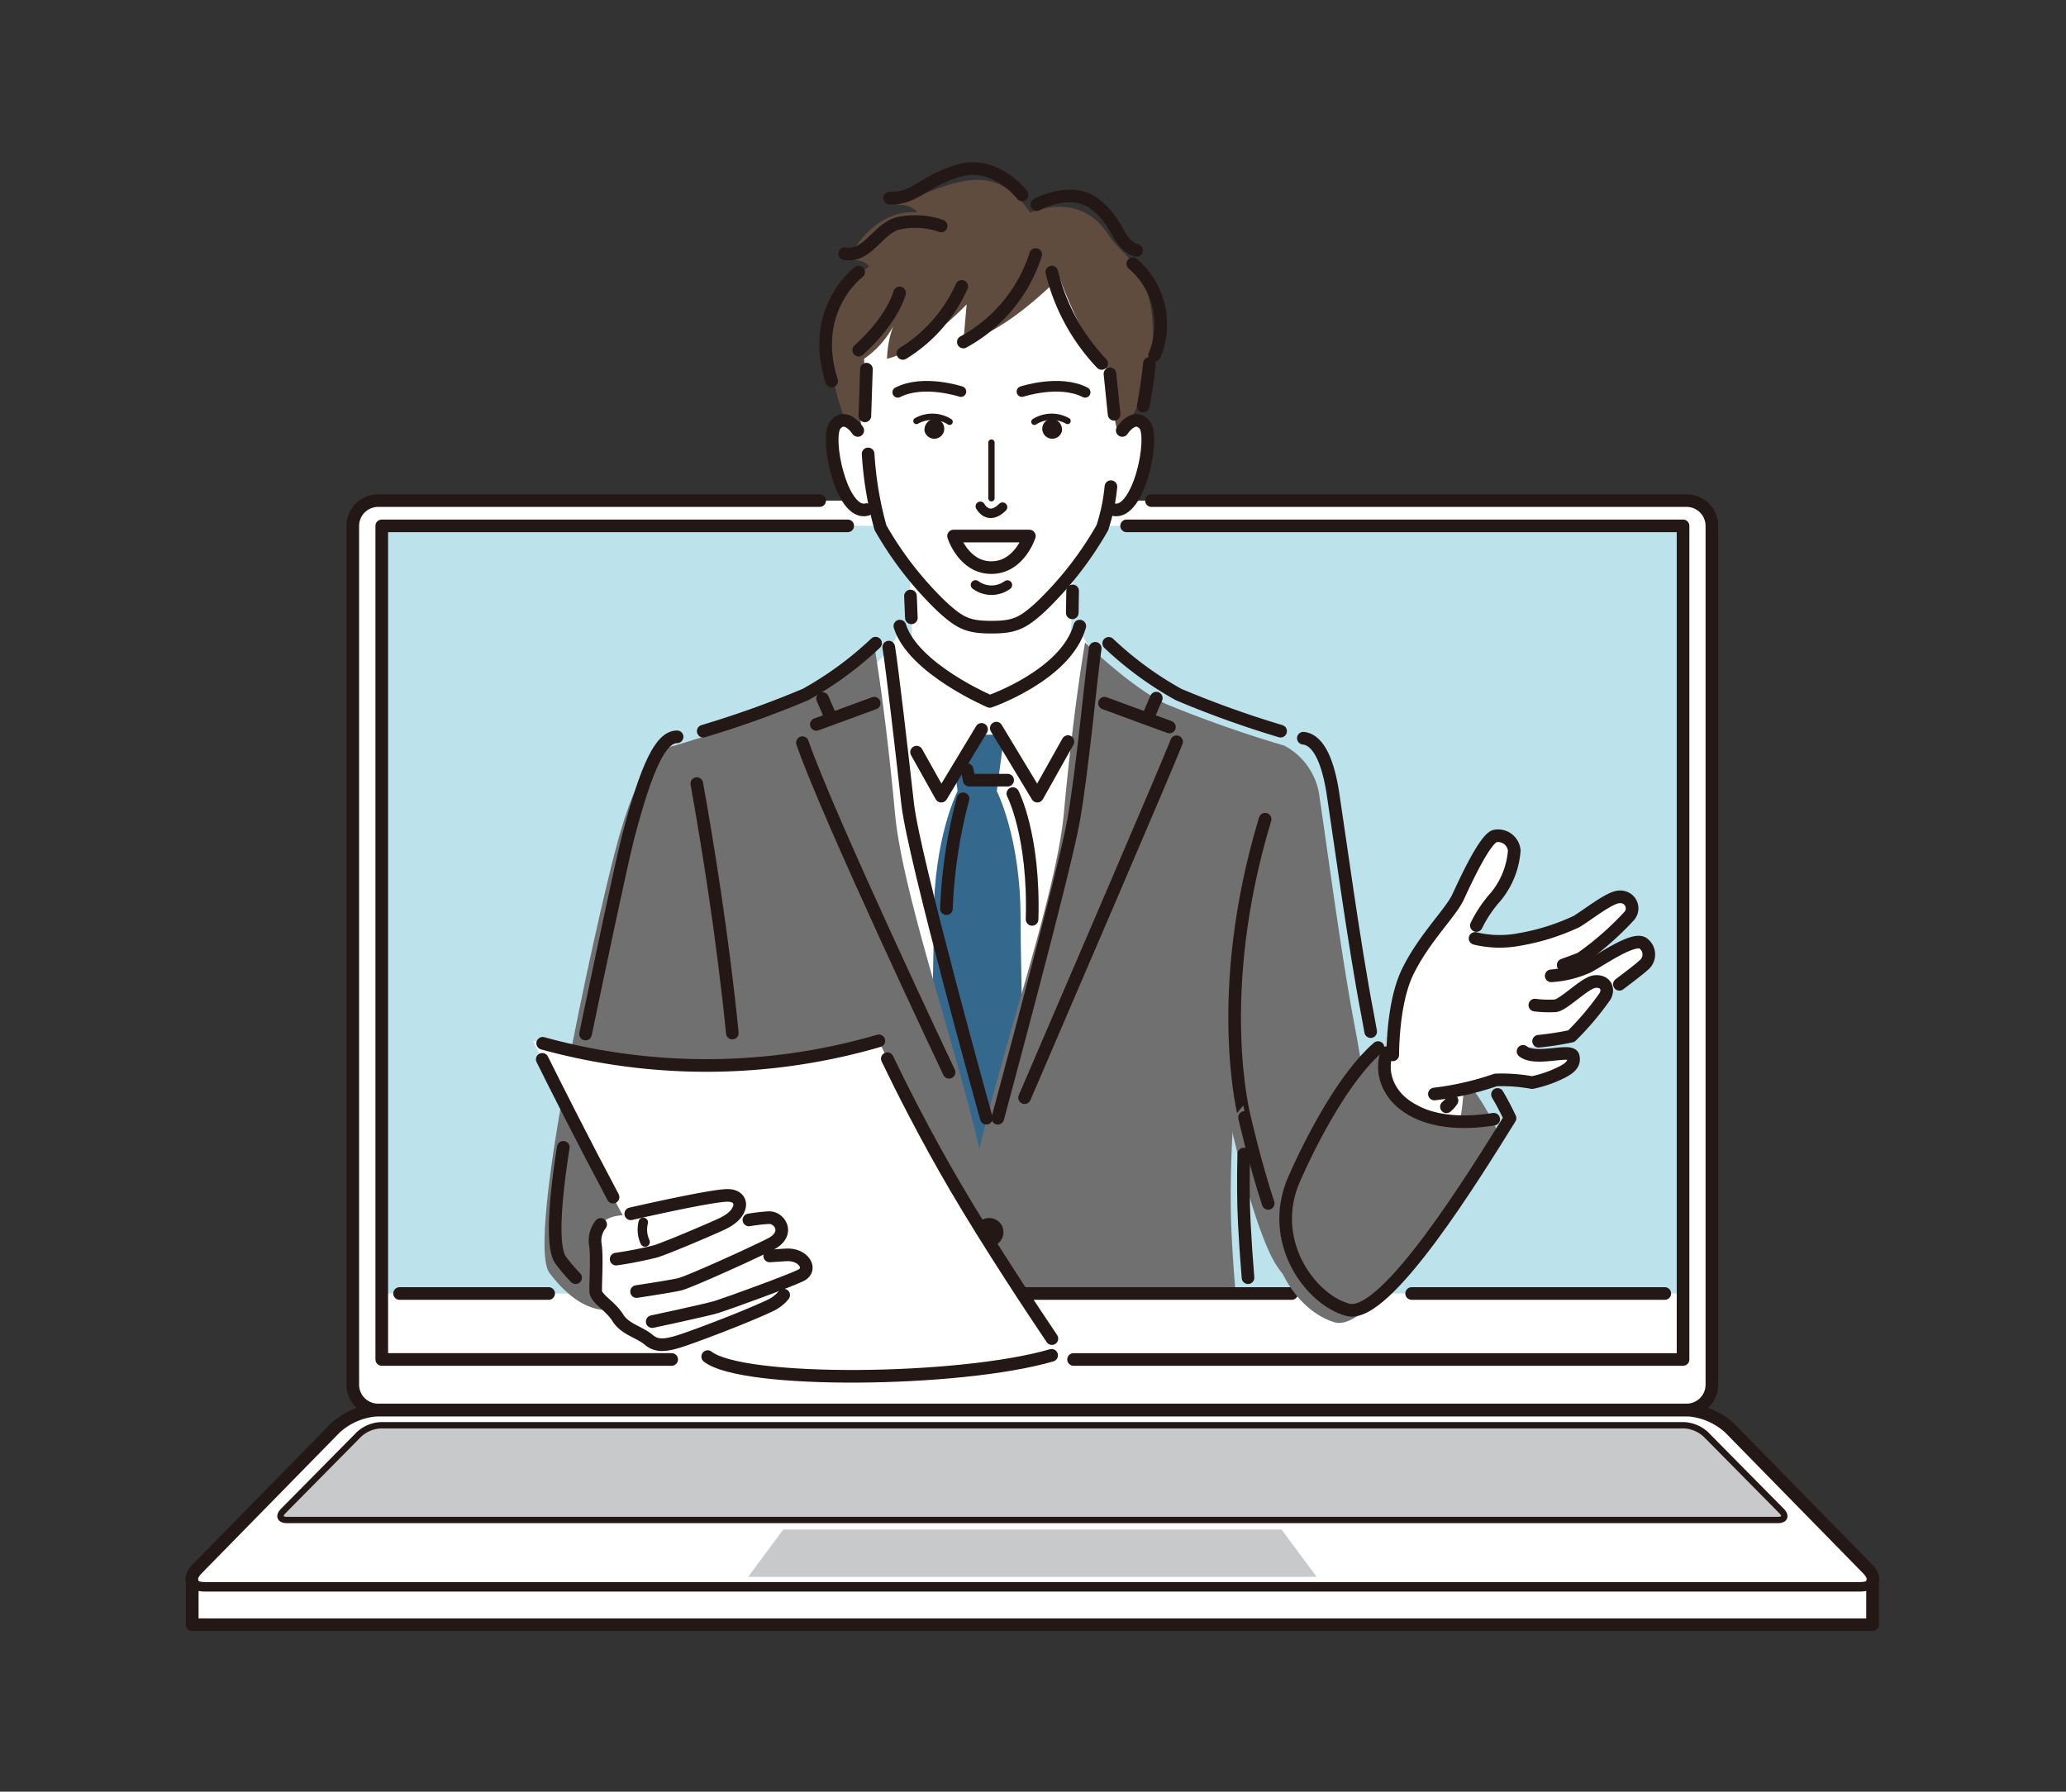
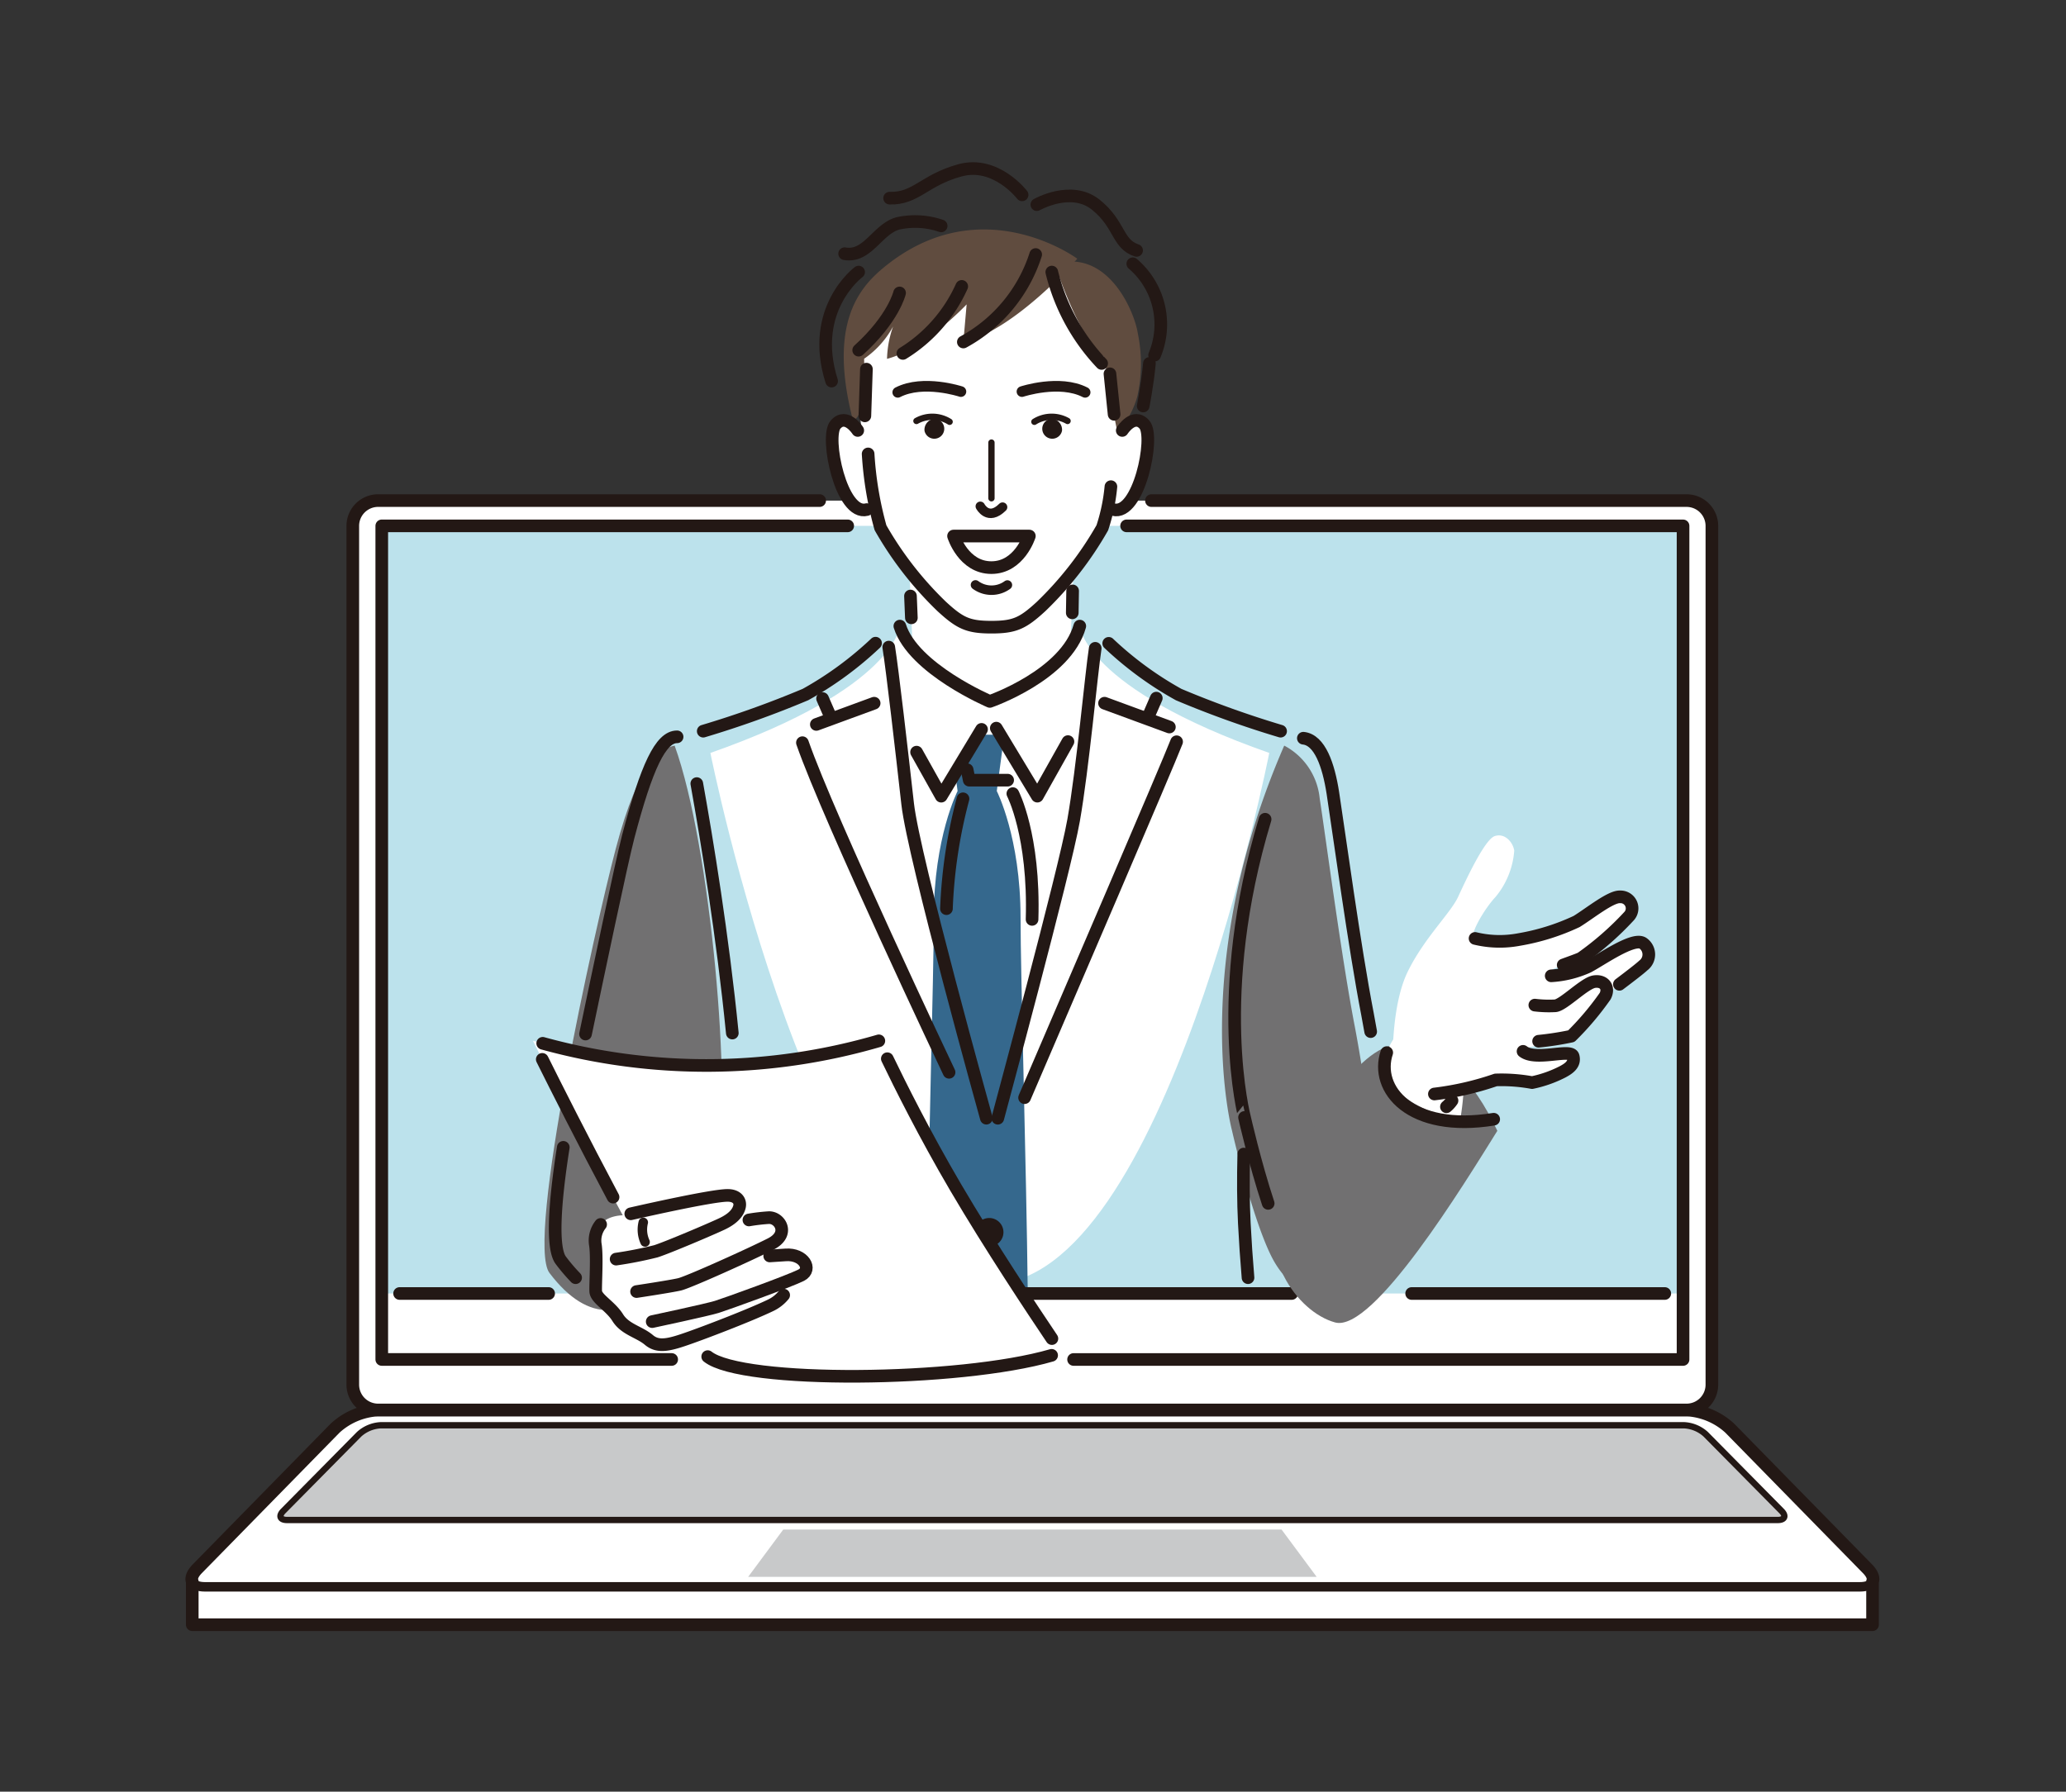
<svg xmlns="http://www.w3.org/2000/svg" width="178.25" height="154.62" viewBox="0 0 178.25 154.62">
  <rect x="0" y="0" width="178.25" height="154.62" fill="#333333" stroke="none" />
  <defs>
    <clipPath id="clip-path">
      <rect id="長方形_6061" data-name="長方形 6061" width="146.147" height="126.758" transform="translate(0 0)" fill="none" />
    </clipPath>
  </defs>
  <g id="lesson3" transform="translate(-1020 -3693)">
    <g id="lesson3-2" data-name="lesson3" transform="translate(1036 3707)">
      <g id="グループ_9565" data-name="グループ 9565" clip-path="url(#clip-path)">
        <rect id="長方形_6058" data-name="長方形 6058" width="117.262" height="78.481" rx="2.18" transform="translate(14.443 29.202)" fill="#fff" />
        <path id="パス_19399" data-name="パス 19399" d="M145.124,121.385,133.23,109.24a5.97,5.97,0,0,0-3.706-1.558H16.622a5.967,5.967,0,0,0-3.7,1.558L1.022,121.385c-.421.43-.556.82-.435,1.1v3.725H145.559v-3.725c.121-.283-.014-.673-.435-1.1" fill="#fff" />
        <rect id="長方形_6059" data-name="長方形 6059" width="112.272" height="71.941" transform="translate(16.937 31.382)" fill="#bce2ec" />
        <path id="パス_19400" data-name="パス 19400" d="M97.6,122.085H48.548L51.577,118H94.571Z" fill="#c8c9ca" />
        <path id="パス_19401" data-name="パス 19401" d="M137.709,116.4c.421.426.276.775-.324.775H8.763c-.6,0-.745-.349-.324-.775l6.544-6.624A3,3,0,0,1,16.839,109h112.47a3,3,0,0,1,1.856.776Z" fill="#c8c9ca" />
        <path id="パス_19402" data-name="パス 19402" d="M69.387,47.966l4.1,6.806,3.692-6.593s-2.055-1.788-3.664-1.788-4.133,1.575-4.133,1.575" fill="#fff" />
        <path id="パス_19403" data-name="パス 19403" d="M45.289,50.979c15.988-5.617,16.348-10.947,16.348-10.947.267,3.562,7.762,6.5,7.762,6.5s7.438-2.178,7.762-6.5c0,0,.36,5.33,16.348,10.947,0,0-9.006,45.826-24.018,45.826s-24.2-45.826-24.2-45.826" fill="#fff" />
        <path id="パス_19404" data-name="パス 19404" d="M62.89,45.664l-.436-10.652h14.17l-.435,10.652a8.757,8.757,0,0,1-13.3,0" fill="#fff" />
        <path id="パス_19405" data-name="パス 19405" d="M63.945,97.629h8.728c-.126-11.229-.622-27.514-.622-32.451C72.051,58.264,70,54.267,70,54.267l.648-4.861H65.971l.648,4.861s-2.052,4-2.052,10.911c0,4.937-.5,21.222-.622,32.451" fill="#35688d" />
-         <path id="パス_19406" data-name="パス 19406" d="M46.742,92.662c-.082,1.611-.2,3.277-.344,4.968H90.609c-.144-1.691-.262-3.357-.342-4.968-.8-15.954,4.534-42.316,4.534-42.316a104.124,104.124,0,0,1-10.2-3.591c-3.026-1.44-6.984-5.305-6.984-5.305s-.968,5.384-1.832,14.747c-.636,6.888-5.164,19.772-7.282,28.969-2.121-9.2-6.649-22.081-7.284-28.969-.865-9.363-1.832-14.747-1.832-14.747s-3.958,3.865-6.984,5.305a104.03,104.03,0,0,1-10.2,3.591s5.338,26.362,4.535,42.316" fill="#717071" />
        <path id="パス_19407" data-name="パス 19407" d="M69.3,47.966,65.2,54.772,61.5,48.179s2.055-1.788,3.664-1.788S69.3,47.966,69.3,47.966" fill="#fff" />
        <path id="パス_19408" data-name="パス 19408" d="M70.576,92.34a1.227,1.227,0,1,1-1.227-1.226,1.227,1.227,0,0,1,1.227,1.226" fill="#231815" />
        <rect id="長方形_6060" data-name="長方形 6060" width="112.272" height="6.54" transform="translate(16.937 97.629)" fill="#fff" />
        <path id="パス_19409" data-name="パス 19409" d="M59.542,41.506a29.9,29.9,0,0,1-6.047,4.432A86.314,86.314,0,0,1,44.674,49.1" fill="none" stroke="#231815" stroke-linecap="round" stroke-linejoin="round" stroke-width="1.09" />
        <path id="パス_19410" data-name="パス 19410" d="M60.679,41.844c.328,2.08,1.112,8.9,1.632,13.535S69.1,82.5,69.1,82.5" fill="none" stroke="#231815" stroke-linecap="round" stroke-linejoin="round" stroke-width="1.09" />
        <path id="パス_19411" data-name="パス 19411" d="M78.493,41.949c-.334,2.13-1.078,10.384-1.864,14.839s-6.44,25.3-6.541,25.716" fill="none" stroke="#231815" stroke-linecap="round" stroke-linejoin="round" stroke-width="1.09" />
        <path id="パス_19412" data-name="パス 19412" d="M94.487,49.1a85.929,85.929,0,0,1-8.794-3.158,29.774,29.774,0,0,1-6.035-4.422" fill="none" stroke="#231815" stroke-linecap="round" stroke-linejoin="round" stroke-width="1.09" />
        <line id="線_102" data-name="線 102" x1="0.077" y1="1.882" transform="translate(62.554 37.436)" fill="none" stroke="#231815" stroke-linecap="round" stroke-linejoin="round" stroke-width="1.09" />
        <line id="線_103" data-name="線 103" x1="0.031" y2="1.895" transform="translate(76.513 36.994)" fill="none" stroke="#231815" stroke-linecap="round" stroke-linejoin="round" stroke-width="1.09" />
        <path id="パス_19413" data-name="パス 19413" d="M61.637,40.032c1.167,3.695,7.762,6.5,7.762,6.5s6.576-2.265,7.762-6.5" fill="none" stroke="#231815" stroke-linecap="round" stroke-linejoin="round" stroke-width="1.09" />
        <path id="パス_19414" data-name="パス 19414" d="M76.141,50,73.5,54.709l-3.541-5.871" fill="none" stroke="#231815" stroke-linecap="round" stroke-linejoin="round" stroke-width="1.09" />
        <path id="パス_19415" data-name="パス 19415" d="M63.08,50.91l2.127,3.8,3.478-5.765" fill="none" stroke="#231815" stroke-linecap="round" stroke-linejoin="round" stroke-width="1.09" />
        <line id="線_104" data-name="線 104" x1="0.579" y2="1.333" transform="translate(83.184 46.247)" fill="none" stroke="#231815" stroke-linecap="round" stroke-linejoin="round" stroke-width="1.09" />
        <path id="パス_19416" data-name="パス 19416" d="M85.515,50.013c-.789,2.051-9.472,22.238-13.116,30.716" fill="none" stroke="#231815" stroke-linecap="round" stroke-linejoin="round" stroke-width="1.09" />
        <line id="線_105" data-name="線 105" x2="5.596" y2="2.056" transform="translate(79.296 46.686)" fill="none" stroke="#231815" stroke-linecap="round" stroke-linejoin="round" stroke-width="1.09" />
        <line id="線_106" data-name="線 106" x2="0.563" y2="1.295" transform="translate(54.969 46.284)" fill="none" stroke="#231815" stroke-linecap="round" stroke-linejoin="round" stroke-width="1.09" />
        <path id="パス_19417" data-name="パス 19417" d="M53.231,50.093c2.3,6.606,12.653,28.446,12.653,28.446" fill="none" stroke="#231815" stroke-linecap="round" stroke-linejoin="round" stroke-width="1.09" />
        <line id="線_107" data-name="線 107" x1="4.988" y2="1.832" transform="translate(54.432 46.686)" fill="none" stroke="#231815" stroke-linecap="round" stroke-linejoin="round" stroke-width="1.09" />
        <path id="パス_19418" data-name="パス 19418" d="M67.444,52.428l.179.9h3.315" fill="none" stroke="#231815" stroke-linecap="round" stroke-linejoin="round" stroke-width="1.09" />
        <path id="パス_19419" data-name="パス 19419" d="M71.386,54.489s1.878,3.592,1.659,10.855" fill="none" stroke="#231815" stroke-linecap="round" stroke-linejoin="round" stroke-width="1.09" />
        <path id="パス_19420" data-name="パス 19420" d="M67.086,54.937a43.155,43.155,0,0,0-1.429,9.479" fill="none" stroke="#231815" stroke-linecap="round" stroke-linejoin="round" stroke-width="1.09" />
        <line id="線_108" data-name="線 108" x2="21.84" transform="translate(105.794 97.629)" fill="none" stroke="#231815" stroke-linecap="round" stroke-linejoin="round" stroke-width="1.09" />
        <line id="線_109" data-name="線 109" x2="42.336" transform="translate(53.11 97.629)" fill="none" stroke="#231815" stroke-linecap="round" stroke-linejoin="round" stroke-width="1.09" />
        <line id="線_110" data-name="線 110" x2="12.86" transform="translate(18.476 97.629)" fill="none" stroke="#231815" stroke-linecap="round" stroke-linejoin="round" stroke-width="1.09" />
        <path id="パス_19421" data-name="パス 19421" d="M94.8,50.346a5.783,5.783,0,0,1,3.059,4.546c.538,3.494,1.906,13.9,3.035,19.726.173.894,3.759,19.826.483,22.049-3.053,2.072-6.067,1.131-7.769-2.415s-3.324-10.728-3.324-10.728S86.522,69.367,94.8,50.346" fill="#717071" />
        <path id="パス_19422" data-name="パス 19422" d="M94.55,88.876c2.24-5.107,6.522-12.728,10.125-12.723s6.451,3.046,8.512,7.437c-2.895,4.634-10.707,17.439-14,16.537s-6.938-6-4.637-11.251" fill="#717071" />
        <path id="パス_19423" data-name="パス 19423" d="M110.312,77.972c-.16-1.913-4.373-6.083-6.488-1.575-2.134,4.546,6.139,6.352,6.139,6.352a23.39,23.39,0,0,0,.349-4.777" fill="#fff" />
        <path id="パス_19424" data-name="パス 19424" d="M104.164,77.547s-.125-4.787,1.288-7.685,3.7-5.057,4.349-6.46,2.289-4.961,3.161-5.247,1.563.514,1.684,1.249a7.071,7.071,0,0,1-1.619,4.008c-.949,1.007-2.181,3.143-1.881,3.49s2.569.438,3.889.184a19.177,19.177,0,0,0,4.991-1.561c1.127-.693,2.962-2.184,3.758-2.126a.994.994,0,0,1,.752,1.681,26.1,26.1,0,0,1-4.142,3.624c-.878.386-3.076,1.026-3,1.381s2.533-.09,3.625-.66,3.89-2.567,4.726-2.031a1.187,1.187,0,0,1,.034,1.929c-.484.465-3.1,2.4-3.1,2.4S120,75.1,119.444,75.538s-3.961.811-3.949.987.69.476,1.329.3,2.7-.377,2.9.338-.455,1.092-.9,1.335a10.375,10.375,0,0,1-2.645.932,14.694,14.694,0,0,0-3.135-.23c-.562.159-2.794.922-3.322.958a1.852,1.852,0,0,1-2.34,1.555c-2.205-.287-3.519-3.86-3.222-4.163" fill="#fff" />
        <path id="パス_19425" data-name="パス 19425" d="M93.416,89.852c-1.152-3.483-2.04-7.419-2.04-7.419S88.563,71.853,93.151,56.7" fill="none" stroke="#231815" stroke-linecap="round" stroke-linejoin="round" stroke-width="1.09" />
        <path id="パス_19426" data-name="パス 19426" d="M96.45,49.708c1.411.144,2.172,2.289,2.55,4.747.538,3.495,1.857,13.247,2.986,19.073.026.134.128.672.273,1.5" fill="none" stroke="#231815" stroke-linecap="round" stroke-linejoin="round" stroke-width="1.09" />
-         <path id="パス_19427" data-name="パス 19427" d="M113.2,80.45c.381.642.742,1.328,1.081,2.05-2.895,4.634-10.707,17.439-14,16.537s-6.938-6-4.637-11.251c1.663-3.792,4.451-8.968,7.252-11.382" fill="none" stroke="#231815" stroke-linecap="round" stroke-linejoin="round" stroke-width="1.09" />
        <path id="パス_19428" data-name="パス 19428" d="M103.645,76.84c-1.054,3.143,2.015,6.914,9.228,5.749" fill="none" stroke="#231815" stroke-linecap="round" stroke-linejoin="round" stroke-width="1.09" />
        <path id="パス_19429" data-name="パス 19429" d="M109.276,80.981a2.585,2.585,0,0,1-.48.533" fill="none" stroke="#231815" stroke-linecap="round" stroke-linejoin="round" stroke-width="1.09" />
        <path id="パス_19430" data-name="パス 19430" d="M117.836,70.213a8.975,8.975,0,0,0,3.181-.787c1.092-.571,3.89-2.567,4.726-2.031a1.187,1.187,0,0,1,.034,1.929c-.28.268-1.272,1.028-2.06,1.621" fill="none" stroke="#231815" stroke-linecap="round" stroke-linejoin="round" stroke-width="1.09" />
        <path id="パス_19431" data-name="パス 19431" d="M111.266,66.986a8.99,8.99,0,0,0,3.769.1,19.2,19.2,0,0,0,4.992-1.561c1.126-.693,2.961-2.184,3.757-2.126a.994.994,0,0,1,.753,1.681,26.111,26.111,0,0,1-4.143,3.624c-.366.161-.961.366-1.525.576" fill="none" stroke="#231815" stroke-linecap="round" stroke-linejoin="round" stroke-width="1.09" />
-         <path id="パス_19432" data-name="パス 19432" d="M104.163,77.033c.013-1.313.157-4.848,1.289-7.171,1.413-2.9,3.7-5.057,4.35-6.46s2.289-4.96,3.16-5.247a1.4,1.4,0,0,1,1.685,1.249,7.08,7.08,0,0,1-1.619,4.009,10.835,10.835,0,0,0-1.649,2.458" fill="none" stroke="#231815" stroke-linecap="round" stroke-linejoin="round" stroke-width="1.09" />
        <path id="パス_19433" data-name="パス 19433" d="M116.422,72.741a9.981,9.981,0,0,0,1.77.059c.709-.071,2.515-1.958,3.36-2.083s1.324.5.941,1.243a24.819,24.819,0,0,1-2.923,3.461,25.764,25.764,0,0,1-2.822.437" fill="none" stroke="#231815" stroke-linecap="round" stroke-linejoin="round" stroke-width="1.09" />
        <path id="パス_19434" data-name="パス 19434" d="M107.757,80.412a25.412,25.412,0,0,0,5.292-1.214,14.62,14.62,0,0,1,3.134.23,10.328,10.328,0,0,0,2.645-.933c.443-.242,1.1-.62.9-1.335s-3.213.446-4.322-.428" fill="none" stroke="#231815" stroke-linecap="round" stroke-linejoin="round" stroke-width="1.09" />
        <path id="パス_19435" data-name="パス 19435" d="M42.206,50.346c-1.148.245-3.035,1.126-5.09,8.937-1.792,6.809-7.782,33.835-5.709,36.572,6.949,9.179,13.245-3.66,14.49-9.468s-.518-27.254-3.691-36.041" fill="#717071" />
        <path id="パス_19436" data-name="パス 19436" d="M42.419,49.588c-1.409-.005-2.619,2.546-4.213,8.6-.6,2.3-2.6,11.853-3.688,17.05" fill="none" stroke="#231815" stroke-linecap="round" stroke-linejoin="round" stroke-width="1.09" />
        <path id="パス_19437" data-name="パス 19437" d="M75.554,102.705c-7.392,2.554-27.418,2.822-30.5.37-4.315-5.343-15.067-27.25-15.067-27.25,9.274,2.419,18.144,3.226,29.837,0,0,0,2.771,6.085,6.627,12.652s9.1,14.228,9.1,14.228" fill="#fff" />
        <path id="パス_19438" data-name="パス 19438" d="M37.885,90.875s7.157-1.66,8.816-1.711,1.816,1.918.156,2.437a29.872,29.872,0,0,1,3.475-.519c1.193-.05,2.1,2.127-1.764,3.371,0,0,1.141,0,3.216-.155s2.178,1.711.311,2.489a2.719,2.719,0,0,1-1.647,1.88c-1.711.817-5.1,2.127-6.884,2.762s-2.762.9-3.579.207-2.048-.9-2.683-1.919-1.88-1.633-1.906-2.282.129-2.956-.026-3.993.285-2.541,2.515-2.567" fill="#fff" />
        <path id="パス_19439" data-name="パス 19439" d="M32.6,85.016c-.754,4.794-1.007,8.7-.215,9.749a15.8,15.8,0,0,0,1.278,1.5" fill="none" stroke="#231815" stroke-linecap="round" stroke-linejoin="round" stroke-width="1.09" />
        <path id="パス_19440" data-name="パス 19440" d="M35.82,91.669a2.239,2.239,0,0,0-.45,1.774c.156,1.037,0,3.345.026,3.993S36.667,98.7,37.3,99.718s1.867,1.225,2.684,1.919,1.8.425,3.578-.208,5.173-1.945,6.885-2.761a3.28,3.28,0,0,0,1.166-.9" fill="none" stroke="#231815" stroke-linecap="round" stroke-linejoin="round" stroke-width="1.09" />
        <path id="パス_19441" data-name="パス 19441" d="M37.159,94.661a33.631,33.631,0,0,0,3.423-.674c.985-.311,4.68-1.88,5.7-2.36s1.4-1.011,1.517-1.478-.17-1.014-1.1-.985c-1.383.043-6.58,1.2-8.277,1.587" fill="none" stroke="#231815" stroke-linecap="round" stroke-linejoin="round" stroke-width="1.09" />
        <path id="パス_19442" data-name="パス 19442" d="M38.922,97.461s2.93-.441,3.708-.622,6.136-2.6,7.857-3.475.784-2.322-.155-2.282a16.392,16.392,0,0,0-1.717.2" fill="none" stroke="#231815" stroke-linecap="round" stroke-linejoin="round" stroke-width="1.09" />
        <path id="パス_19443" data-name="パス 19443" d="M40.271,100.055s4.745-1.011,5.575-1.271,6.288-2.23,7.28-2.735.214-1.867-1.342-1.751c-.518.039-.978.068-1.376.09" fill="none" stroke="#231815" stroke-linecap="round" stroke-linejoin="round" stroke-width="1.09" />
        <path id="パス_19444" data-name="パス 19444" d="M39.5,91.491a2.554,2.554,0,0,0,.156,1.692" fill="none" stroke="#231815" stroke-linecap="round" stroke-linejoin="round" stroke-width="0.818" />
        <path id="パス_19445" data-name="パス 19445" d="M44.118,53.624c.87,4.851,2.231,13.113,3.065,21.53" fill="none" stroke="#231815" stroke-linecap="round" stroke-linejoin="round" stroke-width="1.09" />
        <path id="パス_19446" data-name="パス 19446" d="M74.732,102.965c-7.952,2.309-26.7,2.477-29.673.11" fill="none" stroke="#231815" stroke-linecap="round" stroke-linejoin="round" stroke-width="1.09" />
        <path id="パス_19447" data-name="パス 19447" d="M60.556,77.366c1.066,2.218,3.221,6.548,5.9,11.11,2.939,5.005,6.682,10.644,8.3,13.045" fill="none" stroke="#231815" stroke-linecap="round" stroke-linejoin="round" stroke-width="1.09" />
        <path id="パス_19448" data-name="パス 19448" d="M30.824,76.037a53.108,53.108,0,0,0,29-.213" fill="none" stroke="#231815" stroke-linecap="round" stroke-linejoin="round" stroke-width="1.09" />
        <path id="パス_19449" data-name="パス 19449" d="M36.894,89.311C34.335,84.5,31.968,79.8,30.785,77.422" fill="none" stroke="#231815" stroke-linecap="round" stroke-linejoin="round" stroke-width="1.09" />
        <path id="パス_19450" data-name="パス 19450" d="M91.676,96.265c-.134-1.6-.242-3.169-.319-4.693-.094-1.869-.1-3.881-.048-5.977" fill="none" stroke="#231815" stroke-linecap="round" stroke-linejoin="round" stroke-width="1.09" />
        <path id="パス_19451" data-name="パス 19451" d="M54.718,29.2h-38.1a2.187,2.187,0,0,0-2.18,2.18V105.5a2.187,2.187,0,0,0,2.18,2.18h112.9a2.186,2.186,0,0,0,2.18-2.18V31.381a2.186,2.186,0,0,0-2.18-2.18H83.345" fill="none" stroke="#231815" stroke-linecap="round" stroke-linejoin="round" stroke-width="1.09" />
        <path id="パス_19452" data-name="パス 19452" d="M145.124,121.385,133.23,109.24a5.97,5.97,0,0,0-3.706-1.558H16.622a5.967,5.967,0,0,0-3.7,1.558L1.022,121.385c-.421.43-.556.82-.435,1.1v3.725H145.559v-3.725C145.68,122.205,145.545,121.815,145.124,121.385Z" fill="none" stroke="#231815" stroke-linecap="round" stroke-linejoin="round" stroke-width="1.09" />
        <path id="パス_19453" data-name="パス 19453" d="M76.626,103.323H129.21V31.382H81.2" fill="none" stroke="#231815" stroke-linecap="round" stroke-linejoin="round" stroke-width="1.09" />
        <path id="パス_19454" data-name="パス 19454" d="M57.138,31.381h-40.2v71.941H41.951" fill="none" stroke="#231815" stroke-linecap="round" stroke-linejoin="round" stroke-width="1.09" />
        <path id="パス_19455" data-name="パス 19455" d="M145.124,121.385c.839.857.544,1.558-.655,1.558H1.677c-1.2,0-1.494-.7-.655-1.558" fill="none" stroke="#231815" stroke-linecap="round" stroke-linejoin="round" stroke-width="0.818" />
        <path id="パス_19456" data-name="パス 19456" d="M137.709,116.4c.421.426.276.775-.324.775H8.763c-.6,0-.745-.349-.324-.775l6.544-6.624A3,3,0,0,1,16.839,109h112.47a3,3,0,0,1,1.856.776Z" fill="none" stroke="#231815" stroke-linecap="round" stroke-linejoin="round" stroke-width="0.545" />
-         <path id="パス_19457" data-name="パス 19457" d="M78.987,31.34S61.6,23.722,56.813,21.919c0,0-3.773-8.992,2.154-12.9,0,0-.142-.612-1.788-.612,1.058-2.117,3.1-4.28,5.974-4.092a1.971,1.971,0,0,0-1.787-.612c5.55-2.352,8.5-3.666,11.524.659,0,0,4.231-2,6.727,1.881.825,1.283,2.115,1.975,2.917,3.764,1.889,4.217.619,9.441-1.176,12.559a16.715,16.715,0,0,0-2.371,8.77" fill="#604c3f" />
        <path id="パス_19458" data-name="パス 19458" d="M74.49,9.04a11.439,11.439,0,0,0-4.9-.412,10.913,10.913,0,0,0-11.9,7.322s.845,12.475,2.19,15.687A26.283,26.283,0,0,0,65.1,38.788c1.629,1.49,2.359,1.859,4.484,1.859s2.745-.186,4.483-1.859a27,27,0,0,0,5.276-7.151c1.345-3.212,2.146-15.687,2.146-15.687a11.534,11.534,0,0,0-7-6.91" fill="#fff" />
        <path id="パス_19459" data-name="パス 19459" d="M80.729,22.986s1.045-1.643,2.016-.523-.523,8.292-2.839,7.694L77.637,25.6Z" fill="#fff" />
        <path id="パス_19460" data-name="パス 19460" d="M58.022,22.986s-1.046-1.643-2.017-.523.523,8.292,2.839,7.694l3.292-6.974Z" fill="#fff" />
        <path id="パス_19461" data-name="パス 19461" d="M75.628,23.178a.861.861,0,1,1-.843-1.038.956.956,0,0,1,.843,1.038" fill="#231815" />
        <path id="パス_19462" data-name="パス 19462" d="M63.765,23.178a.861.861,0,1,0,.843-1.038.956.956,0,0,0-.843,1.038" fill="#231815" />
        <path id="パス_19463" data-name="パス 19463" d="M76.948,8.327s-5.433,6.209-9.831,7.187l.282-3.246s-3.622,3.858-6.868,4.7a8.865,8.865,0,0,1,1.035-3.946,8.009,8.009,0,0,1-3.011,3.938s.141,5.48-.987,5.221c-2.07-8.114.44-11.243,2.657-13.077,8.4-6.945,16.723-.776,16.723-.776" fill="#604c3f" />
        <path id="パス_19464" data-name="パス 19464" d="M75,8.786s2.171,6.638,4.217,7.979c.5,2.31.691,4.239,1.2,6.562a7.925,7.925,0,0,0,1.7-3.076,12.88,12.88,0,0,0,.047-5.5C81.9,12.965,79.629,7.41,75,8.786" fill="#604c3f" />
        <path id="パス_19465" data-name="パス 19465" d="M80.825,23.149s1-1.565,1.921-.5-.5,7.9-2.7,7.328" fill="none" stroke="#231815" stroke-linecap="round" stroke-linejoin="round" stroke-width="1.09" />
        <path id="パス_19466" data-name="パス 19466" d="M58.005,23.149s-1-1.565-1.921-.5.5,7.9,2.7,7.328" fill="none" stroke="#231815" stroke-linecap="round" stroke-linejoin="round" stroke-width="1.09" />
        <line id="線_111" data-name="線 111" y2="4.807" transform="translate(69.54 24.194)" fill="none" stroke="#231815" stroke-linecap="round" stroke-linejoin="round" stroke-width="0.545" />
        <path id="パス_19467" data-name="パス 19467" d="M73.245,22.4a2.791,2.791,0,0,1,2.861-.071" fill="none" stroke="#231815" stroke-linecap="round" stroke-linejoin="round" stroke-width="0.545" />
        <path id="パス_19468" data-name="パス 19468" d="M65.93,22.4a2.791,2.791,0,0,0-2.861-.071" fill="none" stroke="#231815" stroke-linecap="round" stroke-linejoin="round" stroke-width="0.545" />
        <path id="パス_19469" data-name="パス 19469" d="M73.356,7.965a13.155,13.155,0,0,1-6.24,7.549" fill="none" stroke="#231815" stroke-linecap="round" stroke-linejoin="round" stroke-width="1.09" />
        <path id="パス_19470" data-name="パス 19470" d="M66.976,10.716A13.055,13.055,0,0,1,61.9,16.5" fill="none" stroke="#231815" stroke-linecap="round" stroke-linejoin="round" stroke-width="1.09" />
        <path id="パス_19471" data-name="パス 19471" d="M72.185,2.814S69.927-.15,66.822.7,63.029,3.17,60.754,3.1" fill="none" stroke="#231815" stroke-linecap="round" stroke-linejoin="round" stroke-width="1.09" />
        <path id="パス_19472" data-name="パス 19472" d="M65.2,5.495a6.889,6.889,0,0,0-3.74-.212c-1.764.494-2.61,2.964-4.586,2.611" fill="none" stroke="#231815" stroke-linecap="round" stroke-linejoin="round" stroke-width="1.09" />
        <path id="パス_19473" data-name="パス 19473" d="M61.613,11.281s-.517,2.211-3.528,4.939" fill="none" stroke="#231815" stroke-linecap="round" stroke-linejoin="round" stroke-width="1.09" />
        <path id="パス_19474" data-name="パス 19474" d="M73.455,3.66s2.964-1.693,5.08,0,1.835,3.387,3.528,3.951" fill="none" stroke="#231815" stroke-linecap="round" stroke-linejoin="round" stroke-width="1.09" />
        <path id="パス_19475" data-name="パス 19475" d="M74.747,9.48a17.449,17.449,0,0,0,4.3,7.885" fill="none" stroke="#231815" stroke-linecap="round" stroke-linejoin="round" stroke-width="1.09" />
        <path id="パス_19476" data-name="パス 19476" d="M82.632,21.038s.358-1.792.538-3.674" fill="none" stroke="#231815" stroke-linecap="round" stroke-linejoin="round" stroke-width="1.09" />
        <line id="線_112" data-name="線 112" x2="0.358" y2="3.494" transform="translate(79.765 18.26)" fill="none" stroke="#231815" stroke-linecap="round" stroke-linejoin="round" stroke-width="1.09" />
        <line id="線_113" data-name="線 113" x1="0.134" y2="4.032" transform="translate(58.619 17.857)" fill="none" stroke="#231815" stroke-linecap="round" stroke-linejoin="round" stroke-width="1.09" />
        <path id="パス_19477" data-name="パス 19477" d="M58.081,9.48s-4.3,3.181-2.33,9.408" fill="none" stroke="#231815" stroke-linecap="round" stroke-linejoin="round" stroke-width="1.09" />
        <path id="パス_19478" data-name="パス 19478" d="M81.736,8.763a6.876,6.876,0,0,1,1.882,7.885" fill="none" stroke="#231815" stroke-linecap="round" stroke-linejoin="round" stroke-width="1.09" />
        <path id="パス_19479" data-name="パス 19479" d="M58.9,25.174a30.459,30.459,0,0,0,1.068,6.37,30.018,30.018,0,0,0,5.3,6.811c1.551,1.419,2.246,1.77,4.27,1.77s2.718-.351,4.269-1.77h0a30.042,30.042,0,0,0,5.3-6.811A16,16,0,0,0,79.847,28" fill="none" stroke="#231815" stroke-linecap="round" stroke-linejoin="round" stroke-width="1.09" />
        <path id="パス_19480" data-name="パス 19480" d="M68.163,36.478a2.325,2.325,0,0,0,2.753.008" fill="none" stroke="#231815" stroke-linecap="round" stroke-linejoin="round" stroke-width="0.818" />
        <path id="パス_19481" data-name="パス 19481" d="M69.534,34.985c2.415,0,3.276-2.725,3.276-2.725H66.27S67.119,34.985,69.534,34.985Z" fill="none" stroke="#231815" stroke-linecap="round" stroke-linejoin="round" stroke-width="1.09" />
        <path id="パス_19482" data-name="パス 19482" d="M72.173,19.793s3.239-1.072,5.45.065" fill="none" stroke="#231815" stroke-linecap="round" stroke-linejoin="round" stroke-width="0.919" />
        <path id="パス_19483" data-name="パス 19483" d="M68.579,29.695s.676,1.316,1.921.071" fill="none" stroke="#231815" stroke-linecap="round" stroke-linejoin="round" stroke-width="0.818" />
        <path id="パス_19484" data-name="パス 19484" d="M66.906,19.793s-3.239-1.072-5.45.065" fill="none" stroke="#231815" stroke-linecap="round" stroke-linejoin="round" stroke-width="0.919" />
      </g>
    </g>
    <rect id="長方形_8735" data-name="長方形 8735" width="178.25" height="154.62" transform="translate(1020 3693)" fill="none" />
  </g>
</svg>